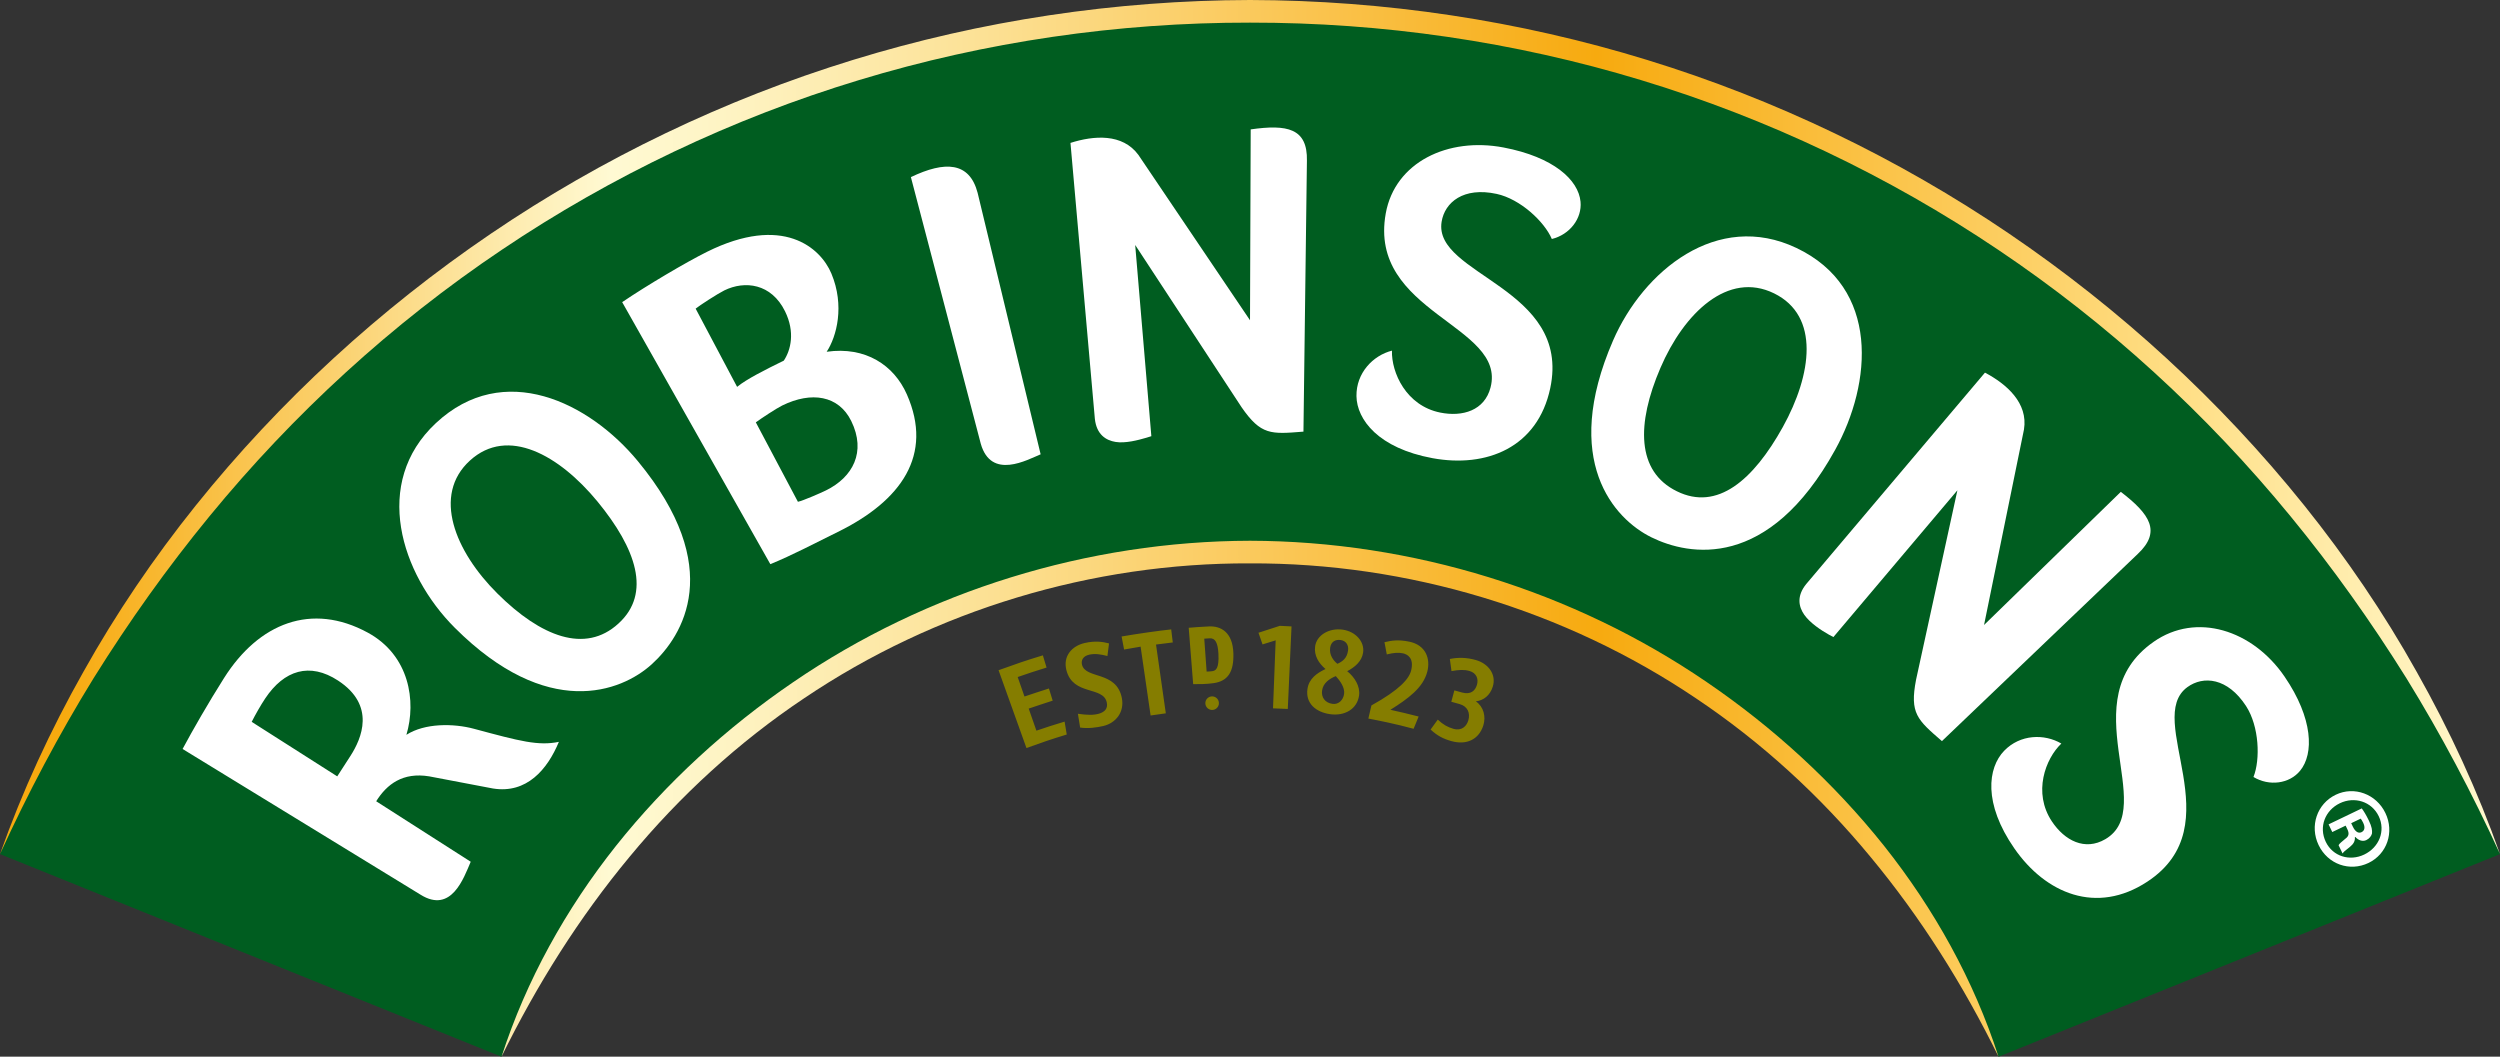
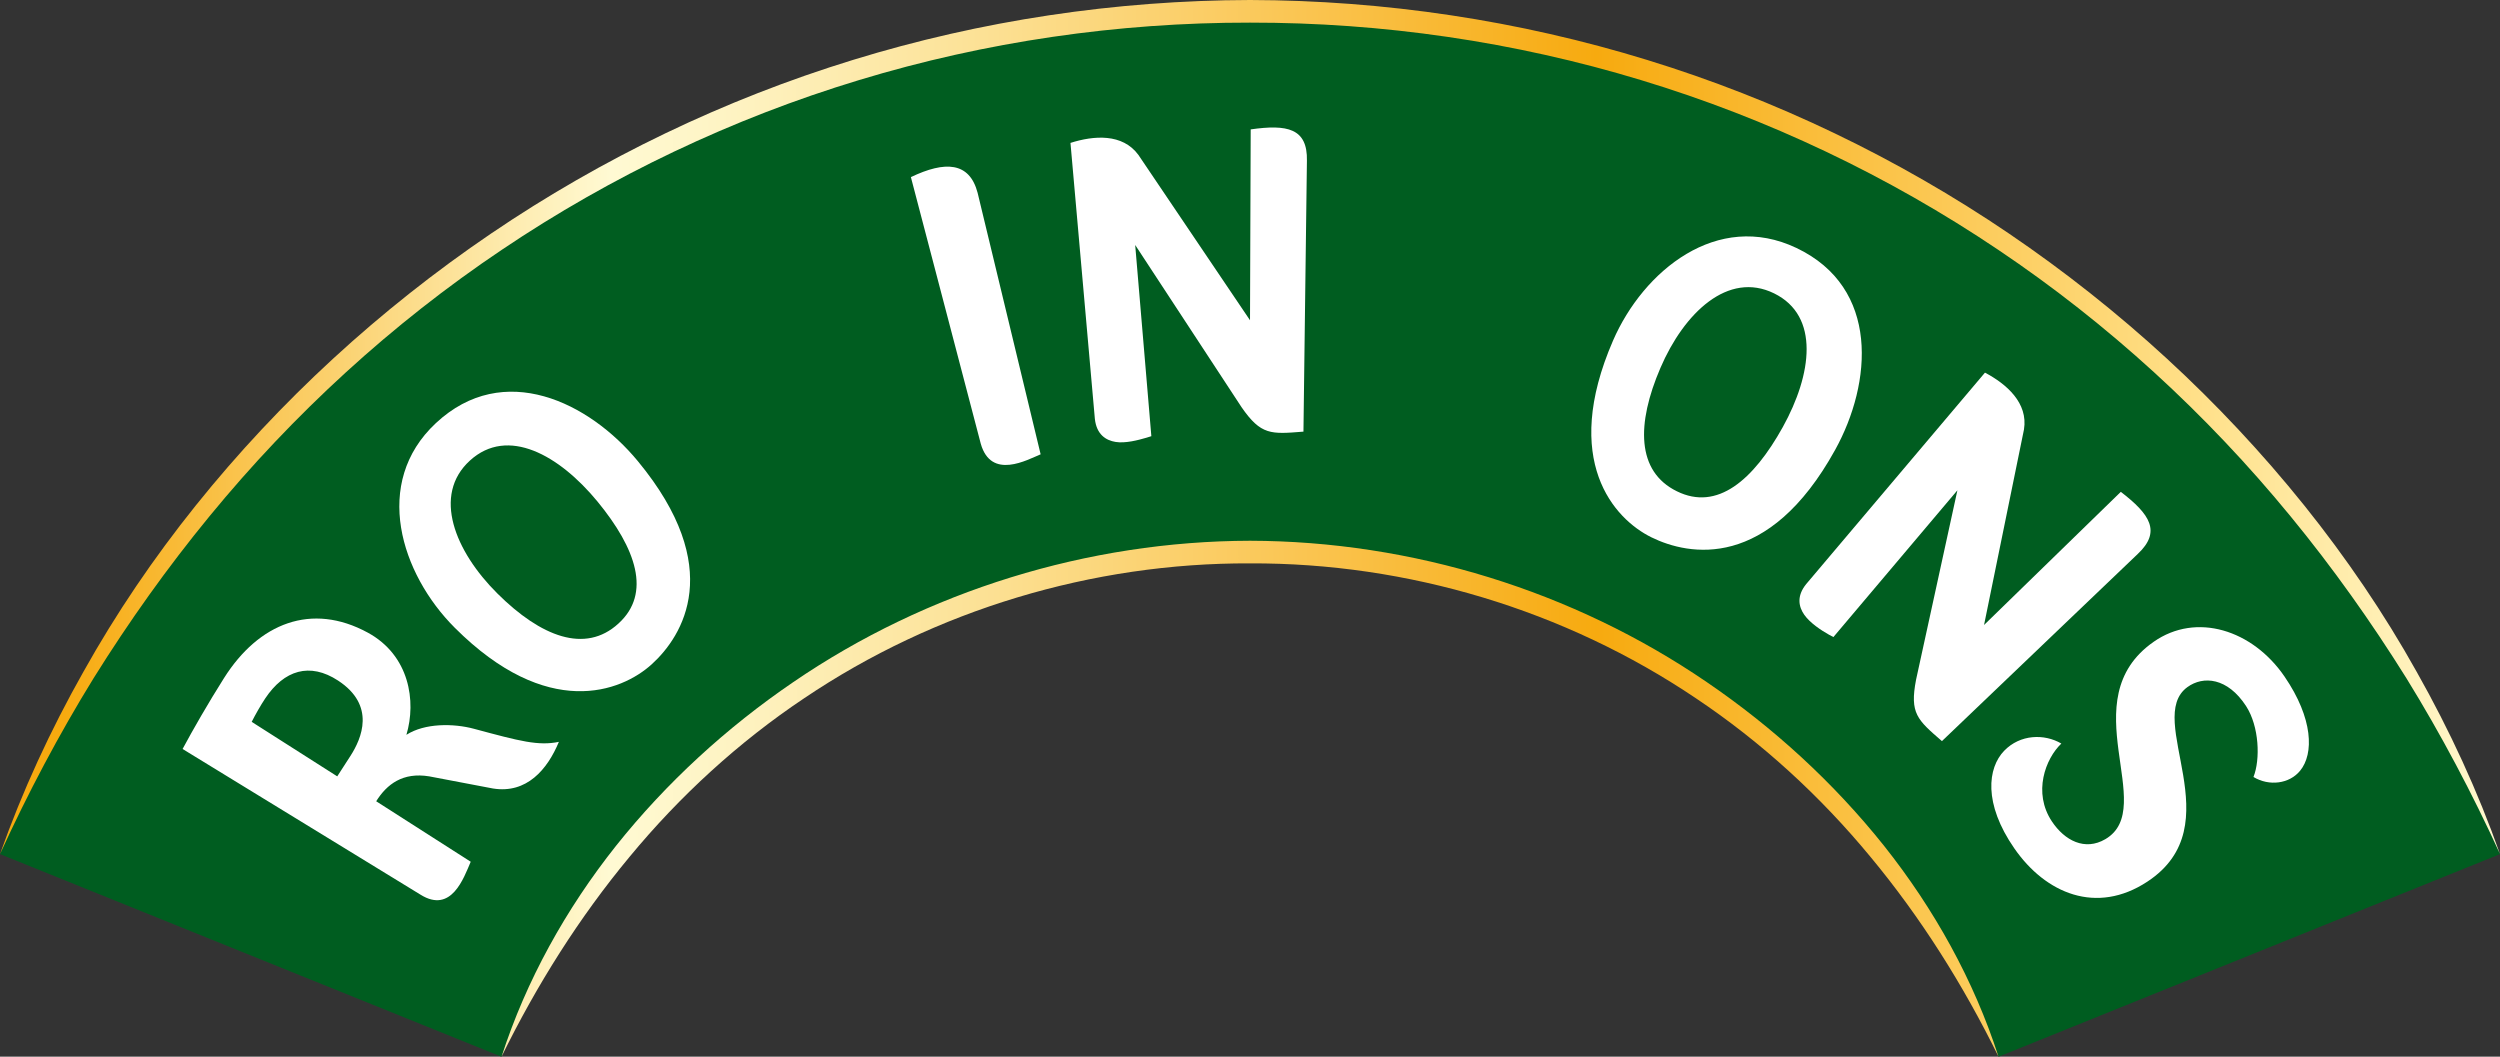
<svg xmlns="http://www.w3.org/2000/svg" version="1.1" id="Layer_1" x="0px" y="0px" viewBox="0 0 425.191 179.717" style="enable-background:new 0 0 425.191 179.717;" xml:space="preserve">
  <rect x="0" y="0" width="425.191" height="179.717" fill="#333333" stroke="none" />
  <style type="text/css">
	.st0{fill:#005D20;}
	.st1{fill:url(#SVGID_1_);}
	.st2{fill:#FFFFFF;}
	.st3{fill:#857D00;}
</style>
  <g>
    <path class="st0" d="M425.197,145.263C391.207,61.218,308.827,1.924,212.598,1.924S33.989,61.218,0,145.263l85.294,34.461   c20.353-50.326,69.682-85.832,127.304-85.832c57.622,0,106.952,35.505,127.305,85.832L425.197,145.263z" />
    <linearGradient id="SVGID_1_" gradientUnits="userSpaceOnUse" x1="4.822" y1="81.017" x2="434.736" y2="87.241" gradientTransform="matrix(1 -0.015 0.015 1 -8.375 8.923)">
      <stop offset="0.03" style="stop-color:#F7AA0F" />
      <stop offset="0.135" style="stop-color:#FBD06C" />
      <stop offset="0.247" style="stop-color:#FFFAD3" />
      <stop offset="0.296" style="stop-color:#FEF3C2" />
      <stop offset="0.394" style="stop-color:#FCE195" />
      <stop offset="0.529" style="stop-color:#FAC34D" />
      <stop offset="0.637" style="stop-color:#F7AA0F" />
      <stop offset="0.816" style="stop-color:#FDD26A" />
      <stop offset="0.874" style="stop-color:#FFE089" />
      <stop offset="0.999" style="stop-color:#FFFAD3" />
    </linearGradient>
    <path class="st1" d="M339.903,179.724c-5.998-12.211-13.206-23.666-21.791-34.006c-8.548-10.354-18.543-19.514-29.696-26.97   c-22.26-15.003-49.026-23.038-75.817-22.932c-26.791-0.108-53.558,7.928-75.818,22.931c-11.154,7.455-21.147,16.617-29.698,26.969   c-8.587,10.338-15.797,21.794-21.788,34.008c4.185-12.964,10.953-25.138,19.482-35.878c8.556-10.734,18.801-20.109,30.151-27.843   c22.696-15.518,50.13-23.968,77.672-24.035c27.542,0.066,54.976,8.516,77.673,24.034c11.35,7.733,21.593,17.11,30.152,27.841   C328.954,154.582,335.725,166.757,339.903,179.724z M411.029,114.276c-5.549-9.95-11.993-19.411-19.128-28.313   c-14.286-17.8-31.306-33.395-50.194-46.222c-18.894-12.826-39.71-22.831-61.554-29.542C258.312,3.471,235.459,0.059,212.598,0   c-22.86,0.061-45.713,3.472-67.554,10.199c-21.844,6.711-42.66,16.717-61.554,29.542C64.604,52.569,47.581,68.162,33.299,85.965   c-7.137,8.9-13.573,18.367-19.125,28.314C8.57,124.195,3.786,134.563,0,145.263c4.715-10.321,10.007-20.336,15.935-29.944   c5.977-9.578,12.523-18.776,19.67-27.484c14.279-17.42,31.048-32.8,49.74-45.35c18.673-12.568,39.217-22.341,60.745-28.862   c21.526-6.537,44.021-9.803,66.508-9.775c22.487-0.026,44.982,3.238,66.508,9.776c21.528,6.521,42.072,16.294,60.745,28.862   c18.691,12.551,35.463,27.928,49.738,45.351c7.15,8.706,13.687,17.91,19.668,27.485c5.929,9.607,11.221,19.622,15.94,29.941   C421.415,134.561,416.63,124.193,411.029,114.276z" />
    <g>
      <g>
-         <path class="st2" d="M402.832,146.765c-3.2,1.538-6.921,0.233-8.492-3.036c-1.553-3.235-0.282-7.025,2.918-8.563     c3.132-1.505,6.886-0.13,8.44,3.106C407.269,141.54,405.964,145.26,402.832,146.765z M397.954,136.611     c-2.512,1.207-3.615,4.024-2.392,6.571c1.191,2.479,4.064,3.344,6.541,2.154c2.512-1.207,3.667-4.007,2.461-6.52     C403.355,136.303,400.432,135.421,397.954,136.611z M396.665,141.51l-0.628-1.307l5.644-2.712     c0.351,0.466,0.767,1.156,1.214,2.084c0.513,1.066,0.571,1.631,0.529,2.161c-0.093,0.425-0.424,0.881-0.975,1.146     c-0.619,0.298-1.333,0.047-1.87-0.542l-0.069,0.034c0.058,0.648-0.206,1.158-0.88,1.694c-0.778,0.586-1.072,0.853-1.214,1.09     l-0.677-1.411c0.124-0.27,0.59-0.622,1.161-1.108c0.57-0.402,0.682-0.877,0.334-1.6l-0.297-0.619L396.665,141.51z      M399.882,140.007l0.297,0.618c0.346,0.723,0.87,1.193,1.454,0.912c0.517-0.248,0.679-0.793,0.282-1.618     c-0.166-0.345-0.316-0.567-0.416-0.689L399.882,140.007z" />
-       </g>
+         </g>
    </g>
    <path class="st2" d="M176.988,77.268l-10.716-44.466c-1.392-5.301-5.555-5.454-11.351-2.681l11.889,45.357   C168.579,81.681,174.74,78.188,176.988,77.268z" />
    <path class="st2" d="M80.63,123.955c-3.504-0.944-8.391-0.988-11.511,1.021c1.709-5.719,0.531-13.52-6.574-17.384   c-9.55-5.194-18.533-1.629-24.445,7.729c-2.694,4.265-5.287,8.778-7.047,12.063l40.46,24.774c5.255,3.29,7.36-2.843,8.544-5.596   l-16.077-10.287c1.819-2.905,4.528-4.975,9.026-4.234l10.836,2.062c5.738,0.922,9.253-3.219,11.209-7.932   C91.544,126.885,88.506,126.078,80.63,123.955z M59.589,128.584l-2.232,3.458l-14.55-9.271c0.638-1.255,1.527-2.826,2.309-3.996   c3.202-4.792,7.558-6.183,12.391-3.018C63.941,119.972,61.519,125.599,59.589,128.584z" />
-     <path class="st2" d="M154.236,67.079c-2.197-4.982-7.041-8.193-13.639-7.253c1.705-2.578,3.09-7.841,0.805-13.297   c-1.858-4.435-8.282-10.09-21.151-3.704c-3.508,1.741-10.262,5.728-14.433,8.563l25.197,44.561   c3.622-1.46,7.878-3.713,11.451-5.465C153.314,85.162,158.774,77.368,154.236,67.079z M118.313,52.492   c0.574-0.491,3.811-2.579,4.87-3.098c3.505-1.72,8.01-1.181,10.336,3.558c1.744,3.554,0.97,6.606-0.21,8.381   c-3.175,1.558-6.315,3.133-7.945,4.463L118.313,52.492z M140.471,83.41c-0.926,0.454-3.867,1.738-4.764,1.933l-7.16-13.511   c0.899-0.662,3.503-2.382,4.496-2.868c4.96-2.434,9.593-1.72,11.737,2.649C147.36,76.871,145.035,81.172,140.471,83.41z" />
-     <path class="st2" d="M268.812,34.311c-0.349-3.721-4.595-7.604-13.078-9.224c-9.466-1.808-18.477,2.494-20.05,11.207   c-3.058,16.938,20.574,18.97,17.825,29.598c-1.015,3.924-4.753,5.051-8.568,4.276c-5.792-1.176-8.309-6.799-8.203-10.532   c-3.231,0.824-6.089,3.796-6.035,7.728c0.056,4.019,3.757,8.869,12.938,10.561c9.178,1.692,17.889-1.805,20.022-11.915   c3.615-17.136-19.947-19.188-18.478-28.292c0.533-3.305,3.715-5.965,9.362-4.739c4.018,0.872,8.124,4.714,9.384,7.67   C266.974,39.899,269.08,37.178,268.812,34.311z" />
    <path class="st2" d="M391.19,131.091c2.374-2.887,2.237-8.892-2.641-16.02c-5.442-7.953-15.007-10.991-22.263-5.916   c-14.105,9.864,0.907,28.206-8.208,33.562c-3.495,2.053-6.932,0.235-9.093-3.003c-3.281-4.916-1.105-10.679,1.601-13.253   c-2.873-1.692-6.996-1.597-9.727,1.231c-2.792,2.891-3.583,8.941,1.739,16.61c5.32,7.668,13.966,11.324,22.603,5.653   c14.639-9.612-0.633-27.67,6.824-33.095c2.707-1.969,6.839-1.615,9.982,3.234c2.236,3.45,2.443,9.069,1.254,12.055   C385.949,133.761,389.36,133.314,391.19,131.091z" />
    <path class="st2" d="M305.531,42.172c-13.452-6.397-26.032,3.859-31.197,15.765c-8.847,20.395,0.171,30.322,6.541,33.451   c6.386,3.137,19.881,5.688,31.246-14.889C318.398,65.14,319.776,48.946,305.531,42.172z M303.216,72.627   c-5.027,9.054-11.152,14.32-18.014,10.93c-6.892-3.366-6.895-11.472-2.802-20.985c4.032-9.388,11.517-16.516,19.336-12.675   C309.555,53.739,308.166,63.69,303.216,72.627z" />
    <path class="st2" d="M74.13,71.965c-10.886,10.167-5.961,25.633,3.22,34.806c15.727,15.712,28.27,10.966,33.518,6.187   c5.261-4.79,12.586-16.408-2.387-34.53C100.216,68.422,85.658,61.198,74.13,71.965z M101.612,85.292   c6.578,7.999,9.23,15.629,3.559,20.768c-5.66,5.177-13.201,2.205-20.549-5.093c-7.254-7.195-11.139-16.773-4.697-22.638   C86.366,72.465,95.114,77.408,101.612,85.292z" />
    <path class="st2" d="M222.276,27.336l-0.59,46.074c-5.536,0.451-7.219,0.625-10.534-4.165l-18.083-27.58l2.749,32.52   c-0.26,0.087-0.538,0.174-0.833,0.26c-1.423,0.417-3.585,0.99-5.252,0.719c-1.648-0.267-3.231-1.264-3.523-3.922l-4.148-46.937   c3.974-1.267,8.843-1.643,11.55,2.036l18.986,28.128l0.116-32.462C218.909,21.123,222.397,21.8,222.276,27.336z" />
    <path class="st2" d="M363.586,94.209l-33.31,31.837c-4.198-3.637-5.501-4.717-4.401-10.437l7.032-32.221l-21.091,24.962   c-0.244-0.125-0.501-0.262-0.769-0.413c-1.294-0.724-3.199-1.982-4.173-3.361c-0.963-1.364-1.36-3.192,0.334-5.261l30.388-35.939   c3.687,1.951,7.364,5.163,6.633,9.672l-6.791,33.25l23.259-22.645C365.664,87.456,367.623,90.42,363.586,94.209z" />
    <g>
-       <path class="st3" d="M214.038,107.616l0.689,1.981l2.235-0.689l-0.452,11.563c0.956,0.026,1.557,0.06,2.512,0.104l0.637-14.037    c-0.781-0.048-1.275-0.076-1.989-0.1L214.038,107.616z M236.477,120.719c1.699,0.385,3.049,0.687,4.799,1.146l-0.856,2.084    c-3.276-0.883-5.623-1.336-7.694-1.741l0.518-2.229c4.794-2.665,6.418-4.526,6.765-5.978c0.508-2.128-0.666-2.72-1.384-2.881    c-0.743-0.168-1.506-0.124-2.766,0.18l-0.393-2.074c1.127-0.274,2.335-0.495,4.259-0.085c2.75,0.588,3.597,2.861,3.02,5.099    C242.042,116.975,239.494,118.822,236.477,120.719z M253.883,116.791c-0.462,1.471-1.537,2.335-2.878,2.493    c1.329,0.913,1.747,2.6,1.27,4.101c-0.769,2.418-2.889,3.379-5.443,2.655c-1.374-0.39-2.362-0.888-3.522-1.964l1.22-1.687    c0.903,0.847,1.684,1.29,2.679,1.57c1.42,0.4,2.235-0.484,2.514-1.427c0.385-1.292-0.148-2.414-1.475-2.787    c-0.566-0.16-0.848-0.238-1.416-0.391l0.522-1.935c0.518,0.141,0.779,0.213,1.297,0.359c1.482,0.415,2.245-0.291,2.546-1.31    c0.285-0.964-0.054-2.008-1.288-2.356c-0.854-0.24-1.764-0.212-3.042,0.025l-0.282-2.061c0.724-0.148,1.411-0.203,2.066-0.188    c0.842,0.022,1.63,0.161,2.375,0.374C253.119,112.861,254.54,114.703,253.883,116.791z M181.062,122.73l0.367,2.194    c-2.734,0.832-4.158,1.329-6.854,2.3l-4.742-13.236c3.014-1.085,4.48-1.603,7.535-2.529l0.628,2.078    c-1.994,0.603-2.933,0.938-4.911,1.612l1.155,3.312c1.503-0.495,2.517-0.849,4.158-1.366l0.639,2.069    c-1.607,0.506-2.616,0.869-4.079,1.352l1.309,3.753C178.179,123.619,179.135,123.313,181.062,122.73z M190.797,118.696    c0.482,2.405-1.02,4.288-3.165,4.782c-1.152,0.265-2.601,0.467-3.928,0.261l-0.378-2.343c1.573,0.227,2.693,0.259,3.632-0.03    c0.941-0.289,1.501-0.883,1.277-1.905c-0.618-2.815-5.733-1.091-6.863-5.471c-0.618-2.396,0.925-4.127,3.109-4.63    c1.786-0.411,3.085-0.209,4.139,0.069l-0.274,2.141c-1.134-0.285-2.097-0.453-3.107-0.223c-1.035,0.234-1.396,0.954-1.221,1.69    C184.615,115.546,189.866,114.043,190.797,118.696z M205.58,106.543c-1.811,0.103-2.164,0.119-3.409,0.226l0.759,9.588    c1.24,0,2.154,0.007,3.449-0.167c2.522-0.339,3.489-2.005,3.389-5.099C209.651,107.462,207.581,106.43,205.58,106.543z     M206.164,114.154c-0.358,0.055-0.581,0.044-0.944,0.068l-0.404-5.602c0.375-0.024,0.565-0.035,0.939-0.058    c0.911-0.052,1.38,0.736,1.473,2.632C207.353,113.735,206.785,114.059,206.164,114.154z M199.461,109.265    c-1.051,0.118-1.977,0.237-2.85,0.358l1.667,11.697c-1.017,0.14-1.687,0.227-2.587,0.369l-1.701-11.707    c-0.904,0.149-1.811,0.31-2.808,0.488l-0.425-2.219c2.59-0.451,6.521-1.01,8.437-1.205L199.461,109.265z M228.369,107.09    c-2.31-0.328-4.427,0.933-4.695,2.821c-0.229,1.599,0.637,2.923,1.764,3.875c-1.399,0.662-2.814,1.594-3.07,3.392    c-0.355,2.487,1.477,3.949,3.848,4.287c2.474,0.352,4.604-0.863,4.931-3.173c0.228-1.598-0.81-3.174-2.018-4.138    c1.251-0.66,2.486-1.639,2.705-3.172C232.103,109.095,230.512,107.396,228.369,107.09z M228.6,118.022    c-0.149,1.043-0.935,1.838-1.986,1.688c-1.32-0.187-1.915-1.179-1.76-2.268c0.181-1.265,1.184-1.961,2.327-2.454    C227.893,115.747,228.755,116.933,228.6,118.022z M229.273,110.64c-0.19,1.333-0.939,1.86-1.815,2.258    c-0.697-0.575-1.406-1.493-1.23-2.736c0.142-1,0.857-1.441,1.785-1.31C228.941,108.984,229.403,109.73,229.273,110.64z     M207.308,119.592c0,0.637-0.516,1.153-1.154,1.153c-0.637,0-1.154-0.516-1.154-1.153c0-0.637,0.516-1.154,1.154-1.154    C206.791,118.438,207.308,118.955,207.308,119.592z" />
-     </g>
+       </g>
  </g>
</svg>